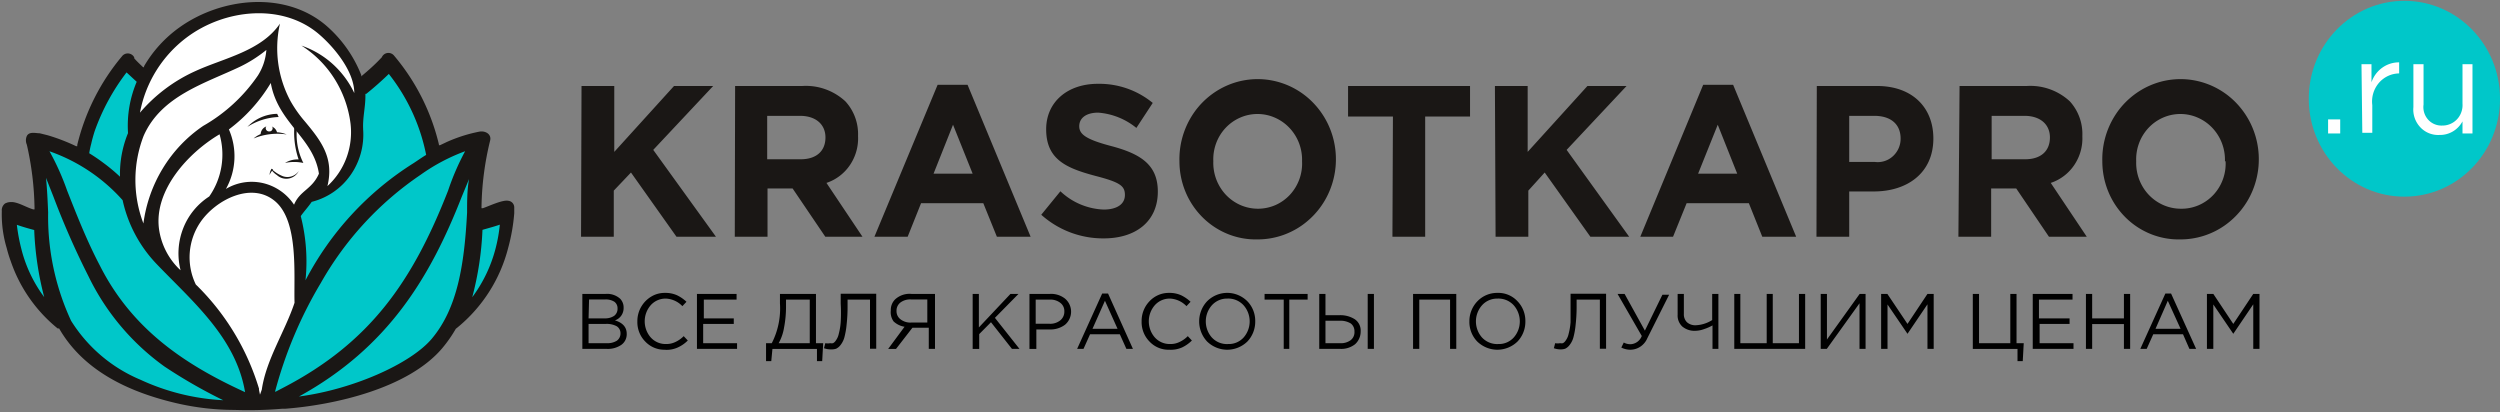
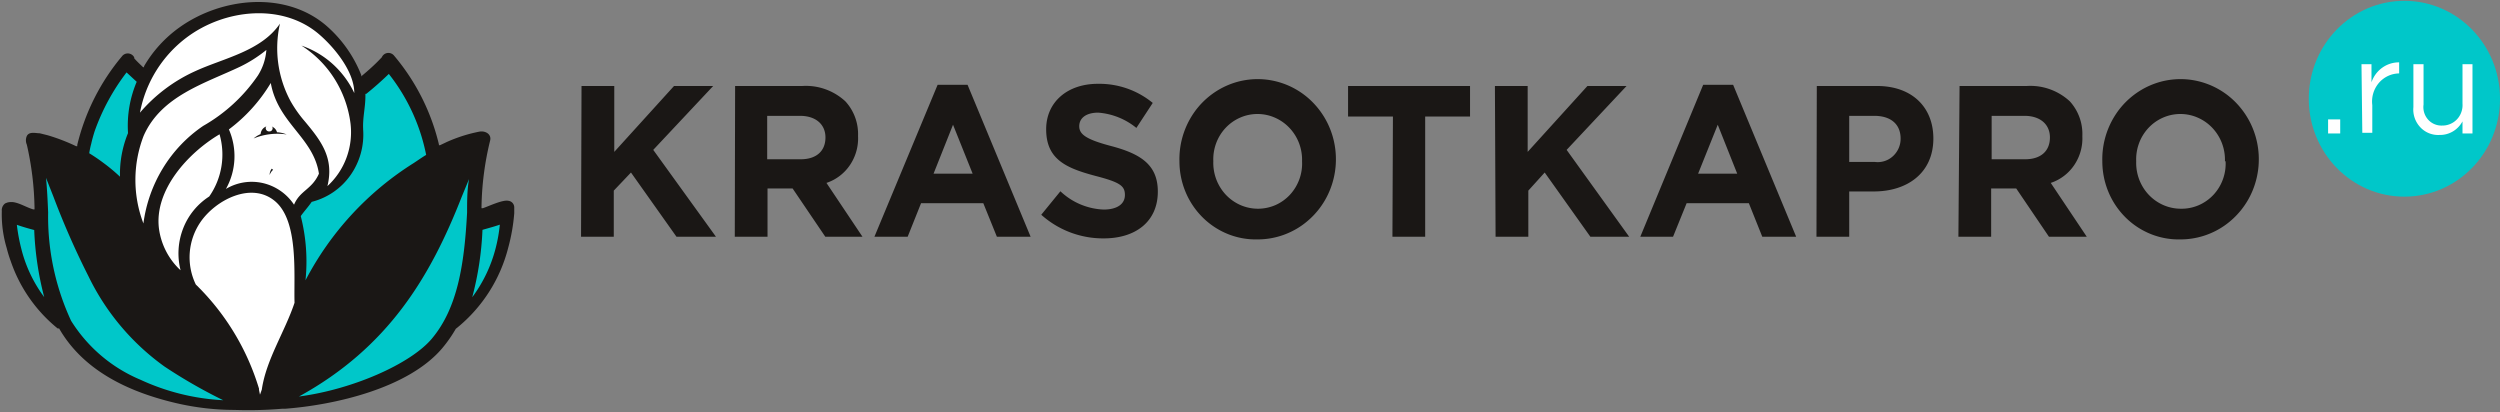
<svg xmlns="http://www.w3.org/2000/svg" width="182" height="30" viewBox="0 0 182 30" fill="none">
  <rect x="0" y="0" width="182" height="30" fill="#808080" stroke="none" />
  <g clip-path="url(#clip0_4194_63985)">
    <path d="M175.039 14.316c3.844 0 6.961-3.19 6.961-7.128 0-3.937-3.117-7.128-6.961-7.128-3.844 0-6.96 3.191-6.96 7.128 0 3.937 3.116 7.128 6.96 7.128z" fill="#00C7C9" />
    <path fill-rule="evenodd" clip-rule="evenodd" d="M26.305 5.48a9.245 9.245 0 00-2.61-3.662c-2.992-2.502-7.593-1.99-10.62.17a9.084 9.084 0 00-2.587 2.832v.074h-.071c-.215-.208-.441-.415-.644-.647v-.061a.438.438 0 00-.13-.171.532.532 0 00-.4-.122.528.528 0 00-.364.207 15.808 15.808 0 00-3.254 6.445v.098h-.083a14.097 14.097 0 00-2.062-.794l-.584-.146c-.298 0-.763-.147-.942.195a.785.785 0 000 .635 22.11 22.11 0 01.56 4.614v.097H2.42c-.453-.134-.858-.39-1.31-.5a1.164 1.164 0 00-.573 0l-.155.06a.611.611 0 00-.25.561 8.512 8.512 0 00.357 2.699c.082.327.181.649.298.964a10.786 10.786 0 003.41 4.882h.106c1.8 3.137 5.173 4.65 8.499 5.432 1.399.33 2.83.498 4.266.5 1.157.04 2.315.012 3.469-.085h.214c3.576-.269 8.963-1.477 11.443-4.407.37-.44.701-.914.989-1.415l.095-.074a11.01 11.01 0 003.719-5.822 13.45 13.45 0 00.44-2.514v-.452a.494.494 0 00-.124-.299.473.473 0 00-.28-.152c-.418-.11-1.443.39-1.884.537h-.095v-.098a21.54 21.54 0 01.62-4.797c.143-.488-.334-.757-.763-.683-.82.159-1.62.413-2.384.756l-.489.232h-.083v-.049A15.623 15.623 0 0028.7 4.064a.54.54 0 00-.364-.208.525.525 0 00-.542.317l-.107.11c-.417.44-.87.842-1.323 1.22l-.071.062.012-.086z" fill="#1A1715" />
    <path fill-rule="evenodd" clip-rule="evenodd" d="M21.406 14.902c.429-1.037 1.3-1.098 1.812-2.258-.394-2.636-2.98-3.661-3.505-6.603a11.749 11.749 0 01-3.05 3.38 4.873 4.873 0 01-.215 4.334 3.655 3.655 0 012.7-.425 3.73 3.73 0 012.258 1.572zM10.44 16.27a10.3 10.3 0 011.426-4.034 10.036 10.036 0 012.925-3.07 12.021 12.021 0 003.98-3.662 3.994 3.994 0 00.62-1.868 9.694 9.694 0 01-1.918 1.221c-2.563 1.22-5.745 2.124-7.02 5.04a8.91 8.91 0 00-.012 6.372z" fill="#fff" />
    <path fill-rule="evenodd" clip-rule="evenodd" d="M13.146 19.675a4.993 4.993 0 01.184-3.035 4.856 4.856 0 011.902-2.336c.453-.646.756-1.39.886-2.175a5.36 5.36 0 00-.135-2.353c-2.289 1.355-4.768 4.064-4.41 6.872a5.06 5.06 0 001.454 2.917l.12.11z" fill="#fff" />
    <path fill-rule="evenodd" clip-rule="evenodd" d="M10.19 8.201a11.543 11.543 0 014.065-3.039c2.026-.928 4.767-1.44 6.126-3.442a8.127 8.127 0 00.775 5.651 9.111 9.111 0 001.025 1.453c1.192 1.428 2.157 2.673 1.656 4.723a5.254 5.254 0 001.387-2.064 5.367 5.367 0 00.294-2.488 7.98 7.98 0 00-1.162-3.251 7.767 7.767 0 00-2.414-2.425 6.577 6.577 0 012.265 1.33 6.76 6.76 0 011.585 2.124V6.7c-.048-1.611-1.573-3.381-2.658-4.284C20.5.243 16.376.646 13.6 2.72a8.886 8.886 0 00-3.41 5.48z" fill="#fff" />
    <path fill-rule="evenodd" clip-rule="evenodd" d="M16.245 29.134a37.586 37.586 0 01-4.255-2.44 17.415 17.415 0 01-5.542-6.568 58.739 58.739 0 01-2.563-5.822L3.35 12.95c.083.855.12 1.697.155 2.515a18.008 18.008 0 001.669 7.885 10.935 10.935 0 005.053 4.296 16.294 16.294 0 006.02 1.49zm17.378-14.83c-2.289 5.847-5.352 10.986-11.86 14.562 3.91-.513 8.105-2.368 9.655-4.187 1.871-2.209 2.383-5.358 2.586-9.203 0-.818 0-1.648.143-2.441l-.524 1.27z" fill="#00C7C9" />
-     <path fill-rule="evenodd" clip-rule="evenodd" d="M3.6 11.009c.51.915.94 1.875 1.287 2.868.727 1.843 1.442 3.662 2.383 5.456 2.313 4.577 6.079 7.165 10.572 9.216-.667-3.992-3.873-6.64-6.472-9.362a9.702 9.702 0 01-2.443-4.614 12.767 12.767 0 00-5.268-3.54l-.06-.024zm16.471 17.503l.536-.28c6.33-3.284 9.428-7.74 12.014-14.355.331-.991.746-1.951 1.24-2.868a13.72 13.72 0 00-3.23 1.708 23.455 23.455 0 00-7.27 7.873 30.78 30.78 0 00-3.338 7.922h.048z" fill="#00C7C9" />
    <path fill-rule="evenodd" clip-rule="evenodd" d="M22.693 14.695c-.262.378-.548.683-.798 1.037.389 1.525.506 3.108.345 4.675a22.185 22.185 0 017.89-8.544c.299-.195.585-.403.894-.586a13.853 13.853 0 00-2.717-5.895 23.7 23.7 0 01-1.645 1.452h-.06v.171c0 .794-.202 1.563-.166 2.356v.06a5.13 5.13 0 01-.927 3.34 4.919 4.919 0 01-2.816 1.934zm11.693 6.933a10.244 10.244 0 001.68-3.491c.154-.584.262-1.18.322-1.782-.417.146-.846.256-1.264.378a22.7 22.7 0 01-.739 4.883v.012zm-31.168 0a22.687 22.687 0 01-.727-4.883c-.417-.11-.846-.232-1.264-.378.07.601.182 1.197.334 1.782a9.864 9.864 0 001.657 3.479zM9.32 9.69a8.19 8.19 0 01.632-3.735l-.739-.683a15.624 15.624 0 00-2.324 4.284c-.095.305-.179.598-.25.916-.06.225-.108.453-.143.683.333.208.667.427.989.671.438.32.856.666 1.251 1.038A7.815 7.815 0 019.32 9.69z" fill="#00C7C9" />
    <path fill-rule="evenodd" clip-rule="evenodd" d="M18.927 28.732l-.072-.354v-.086a17.718 17.718 0 00-4.6-7.58 4.546 4.546 0 01.345-4.552c1.109-1.612 3.719-2.966 5.435-1.502 1.717 1.465 1.347 5.31 1.407 7.385-.704 2.111-2.062 4.125-2.384 6.322l-.131.367z" fill="#fff" />
-     <path d="M22.085 11.863a3.142 3.142 0 00-1.335 0 1.72 1.72 0 01.99-.256 6.054 6.054 0 01-.274-2.759c.119.183 0 .183.166.366-.118.91.04 1.835.453 2.65zM18.01 9.239a3.076 3.076 0 012.168-.952l.108.232a4.478 4.478 0 00-2.277.72zm3.742 3.21a1.042 1.042 0 01-.302.36 1.013 1.013 0 01-.89.164 1.018 1.018 0 01-.405-.231 1.374 1.374 0 01-.418-.415h.06c.202.186.431.339.68.451.215.11.462.137.696.076.234-.06.44-.204.579-.405z" fill="#1A1715" />
    <path fill-rule="evenodd" clip-rule="evenodd" d="M19.88 12.364a.929.929 0 00-.25.378.743.743 0 01.155-.464l.095.085z" fill="#171819" />
    <path d="M20.87 9.788a2.161 2.161 0 00-.704-.159.622.622 0 00-.245-.347.597.597 0 00-.78.088.63.63 0 00-.166.394c-.187.076-.36.183-.513.317a4.548 4.548 0 012.408-.293z" fill="#1A1715" />
    <path fill-rule="evenodd" clip-rule="evenodd" d="M19.63 9.568a.223.223 0 00.161-.08.234.234 0 00.054-.176.258.258 0 00-.086-.17.247.247 0 00-.177-.062.236.236 0 00-.168.072.247.247 0 000 .345.236.236 0 00.168.071h.048z" fill="#fff" />
    <path d="M169.485 8.69h.882v1.025h-.882V8.69zm2.431-4.016h.728v1.318c.144-.428.417-.798.778-1.059.362-.26.794-.398 1.236-.393v.805a1.95 1.95 0 00-.816.188 1.998 1.998 0 00-.669.515 2.088 2.088 0 00-.47 1.605v2.013h-.727l-.06-4.992zm3.779 3.125V4.674h.739v2.941a1.365 1.365 0 00.33 1.09 1.304 1.304 0 001.028.436 1.454 1.454 0 001.394-.981c.069-.194.098-.4.084-.606v-2.88h.727v5.04h-.727v-.878c-.165.306-.409.56-.705.735a1.838 1.838 0 01-.975.254 1.776 1.776 0 01-1.4-.57 1.876 1.876 0 01-.495-1.457z" fill="#fff" />
    <path d="M42.335 6.26h2.384v4.797l4.35-4.796h2.85l-4.363 4.65 4.565 6.323h-2.873l-3.313-4.675-1.252 1.318v3.357H42.3l.035-10.973zm11.18 0h4.899a4.186 4.186 0 011.67.235 4.24 4.24 0 011.452.876c.314.338.557.737.717 1.173.16.436.232.9.213 1.366a3.466 3.466 0 01-.587 2.102 3.333 3.333 0 01-1.713 1.304l2.622 3.918h-2.706L57.7 13.718h-1.824v3.516h-2.384l.024-10.973zm4.768 5.335c1.192 0 1.811-.635 1.811-1.587s-.703-1.575-1.859-1.575h-2.384v3.162h2.432zm9.976-5.42h2.18l4.59 11.059h-2.456l-.989-2.442h-4.53l-.976 2.442h-2.42l4.6-11.059zm2.55 6.47L69.38 9.08l-1.418 3.564h2.848zm4.994 2.99l1.395-1.71a4.852 4.852 0 003.146 1.331c.966 0 1.55-.39 1.55-1.062 0-.67-.37-.927-2.157-1.391-2.158-.574-3.576-1.22-3.576-3.393 0-1.99 1.561-3.308 3.754-3.308a6.116 6.116 0 014.005 1.391l-1.192 1.82A4.987 4.987 0 0079.951 8.2c-.906 0-1.382.415-1.382.989 0 .574.464.952 2.312 1.44 2.18.574 3.409 1.38 3.409 3.32 0 2.185-1.621 3.406-3.934 3.406a6.747 6.747 0 01-4.553-1.721zm10.06-3.894a5.94 5.94 0 01.89-3.282 5.737 5.737 0 012.529-2.213 5.574 5.574 0 013.304-.39 5.652 5.652 0 012.953 1.565 5.875 5.875 0 011.597 2.988 5.966 5.966 0 01-.304 3.392 5.807 5.807 0 01-2.101 2.64c-.941.646-2.05.99-3.183.988a5.437 5.437 0 01-2.166-.394 5.542 5.542 0 01-1.846-1.224 5.695 5.695 0 01-1.238-1.862 5.807 5.807 0 01-.435-2.208zm8.927 0a3.405 3.405 0 00-.215-1.306 3.343 3.343 0 00-.695-1.117 3.253 3.253 0 00-1.065-.752 3.153 3.153 0 00-2.532-.003c-.4.175-.762.43-1.063.752a3.31 3.31 0 00-.687 1.12 3.37 3.37 0 00-.203 1.306 3.395 3.395 0 00.91 2.436c.304.322.668.578 1.07.754a3.188 3.188 0 002.54 0c.4-.176.762-.434 1.062-.757a3.349 3.349 0 00.878-2.433zm6.615-3.259h-3.266V6.261h8.88v2.221h-3.266v8.752h-2.384l.036-8.752zm7.425-2.222h2.384v4.797l4.35-4.796h2.849l-4.362 4.65 4.553 6.323h-2.825l-3.325-4.675-1.192 1.318v3.357h-2.384L108.83 6.26zm15.161-.085h2.181l4.589 11.059h-2.467l-.978-2.442h-4.529l-.989 2.442h-2.384l4.577-11.059zm2.479 6.47l-1.418-3.565-1.43 3.564h2.848zm5.793-6.385h4.386c2.55 0 4.1 1.55 4.1 3.821 0 2.539-1.931 3.857-4.327 3.857h-1.799v3.296h-2.384l.024-10.973zm4.231 5.53a1.633 1.633 0 001.309-.417 1.718 1.718 0 00.562-1.28c0-1.074-.739-1.66-1.919-1.66h-1.823v3.357h1.871zm6.162-5.53h4.898a4.187 4.187 0 011.671.235 4.24 4.24 0 011.452.876c.311.34.552.739.71 1.175.158.436.228.9.208 1.364a3.467 3.467 0 01-.587 2.102 3.335 3.335 0 01-1.713 1.304l2.622 3.918h-2.753l-2.384-3.516h-1.824v3.516h-2.384l.084-10.973zm4.767 5.335c1.192 0 1.812-.635 1.812-1.587s-.703-1.575-1.859-1.575h-2.384v3.162h2.431zm5.626.146a5.944 5.944 0 01.891-3.282 5.736 5.736 0 012.528-2.213 5.574 5.574 0 013.304-.39 5.653 5.653 0 012.954 1.565 5.886 5.886 0 011.597 2.988 5.972 5.972 0 01-.304 3.392 5.814 5.814 0 01-2.102 2.64 5.6 5.6 0 01-3.183.988 5.434 5.434 0 01-2.165-.394 5.536 5.536 0 01-1.847-1.224 5.686 5.686 0 01-1.238-1.862 5.816 5.816 0 01-.435-2.208zm8.927 0a3.399 3.399 0 00-.215-1.306 3.343 3.343 0 00-.695-1.117 3.245 3.245 0 00-1.065-.752 3.15 3.15 0 00-2.532-.003c-.4.175-.762.43-1.062.752a3.304 3.304 0 00-.688 1.12 3.375 3.375 0 00-.203 1.306c-.016.448.057.894.213 1.313.156.418.393.8.697 1.123.304.322.668.578 1.071.754.402.175.836.265 1.273.264.44.008.876-.078 1.282-.25a3.211 3.211 0 001.078-.753c.305-.324.542-.709.695-1.13.154-.422.222-.871.199-1.321h-.048z" fill="#1A1715" />
-     <path d="M42.395 25.4v-4.004h1.704a1.412 1.412 0 011.05.354.905.905 0 01.25.647.956.956 0 01-.165.572.92.92 0 01-.467.355c.572.171.858.5.858.977a.96.96 0 01-.096.454.934.934 0 01-.297.351c-.315.21-.686.313-1.061.293h-1.776zm.453-2.222h1.192a1.17 1.17 0 00.667-.183.631.631 0 00.25-.537.586.586 0 00-.226-.488 1.17 1.17 0 00-.656-.171h-1.191l-.036 1.379zm0 1.806h1.335c.255.014.508-.05.727-.183a.644.644 0 00.262-.537.596.596 0 00-.274-.512 1.519 1.519 0 00-.787-.171h-1.263v1.403zm5.506.476a1.88 1.88 0 01-.75-.155 1.918 1.918 0 01-.632-.443 1.993 1.993 0 01-.434-.671 2.032 2.032 0 01-.138-.793 2.08 2.08 0 011.242-1.925c.248-.105.515-.156.784-.15.294-.006.587.052.858.17a2.7 2.7 0 01.691.477l-.298.317a1.78 1.78 0 00-1.191-.55 1.448 1.448 0 00-1.109.477 1.782 1.782 0 00-.442 1.178c0 .435.157.854.442 1.177a1.448 1.448 0 001.108.476 1.51 1.51 0 00.68-.146c.226-.104.432-.249.608-.427l.298.317a2.46 2.46 0 01-.715.5 1.938 1.938 0 01-1.002.171zm2.384-.06v-4.004h2.885v.415h-2.384v1.367h2.18v.403h-2.228v1.403h2.467v.415h-2.92zm5.03.89v-1.306h.417c.456-.889.662-1.89.596-2.892v-.696h2.622v3.588h.525l-.072 1.306h-.381v-.89h-3.242l-.084.89h-.381zm.918-1.306h2.264v-3.173h-1.728v.512a7.976 7.976 0 01-.143 1.526c-.064.4-.197.784-.393 1.135zm3.825.452a1.526 1.526 0 01-.524-.085l.095-.367c.119.023.24.023.358 0a.548.548 0 00.203 0 .543.543 0 00.214-.207c.099-.139.168-.297.203-.464a4.59 4.59 0 00.143-.854c.027-.452.027-.904 0-1.355v-.72h2.586v4.003h-.453v-3.576h-1.633v.427c.005.469-.02.938-.071 1.404a5.613 5.613 0 01-.167.94c-.057.195-.15.377-.274.537a.9.9 0 01-.322.268 1.06 1.06 0 01-.358.049zm4.149-.036l1.191-1.612a1.511 1.511 0 01-.798-.39 1.143 1.143 0 01-.203-.794 1.085 1.085 0 01.31-.805 1.551 1.551 0 011.192-.403h1.716v4.003h-.453v-1.538h-1.192L65.231 25.4h-.572zm1.656-1.917h1.192v-1.684h-1.192a1.172 1.172 0 00-.775.232.743.743 0 00-.274.61.734.734 0 00.298.61c.218.162.482.244.751.232zM70.81 25.4v-4.004h.452v2.441l2.3-2.441h.585L72.43 23.14l1.788 2.258h-.548l-1.526-1.94-.858.866V25.4h-.477zm4.135 0v-4.004h1.49a1.63 1.63 0 011.097.342 1.245 1.245 0 010 1.904c-.326.239-.72.36-1.12.341h-.966V25.4h-.5zm.453-1.831h.99c.286.02.57-.067.798-.245a.803.803 0 00.298-.647.748.748 0 00-.298-.634 1.172 1.172 0 00-.775-.232h-1.013v1.758zm3.016 1.831l1.823-4.029h.43l1.81 4.028h-.476l-.477-1.062h-2.169l-.477 1.062h-.464zm1.12-1.465h1.823l-.917-2.039-.906 2.039zm5.578 1.525a1.868 1.868 0 01-.777-.144 1.904 1.904 0 01-.653-.454 1.993 1.993 0 01-.434-.671 2.032 2.032 0 01-.138-.793 2.067 2.067 0 01.572-1.465 1.94 1.94 0 01.658-.46c.248-.105.515-.156.784-.15.294-.006.587.052.858.17.253.122.486.282.691.477l-.298.317a1.781 1.781 0 00-1.192-.55 1.448 1.448 0 00-1.108.477 1.782 1.782 0 00-.442 1.178c0 .435.157.854.442 1.177a1.448 1.448 0 001.108.476c.235.007.468-.044.68-.146a2.06 2.06 0 00.608-.427l.298.317a2.587 2.587 0 01-.704.5 2.02 2.02 0 01-.953.171zm5.698-.598c-.397.384-.922.598-1.467.598s-1.07-.214-1.466-.598a2.139 2.139 0 01-.577-1.464c0-.547.207-1.072.577-1.465a2.073 2.073 0 011.466-.612c.548 0 1.074.22 1.466.612.186.192.333.421.431.673.098.252.146.52.141.792.005.546-.2 1.072-.572 1.464zm-2.587-.293a1.482 1.482 0 001.192.476 1.448 1.448 0 001.12-.476 1.77 1.77 0 00.441-1.171 1.77 1.77 0 00-.441-1.172 1.526 1.526 0 00-.543-.379 1.493 1.493 0 00-.649-.11 1.458 1.458 0 00-.611.122c-.193.084-.367.21-.51.367a1.77 1.77 0 00-.44 1.172c0 .433.157.85.44 1.171zm5.232.831v-3.59h-1.394v-.414h3.134v.415H93.86v3.588h-.405zm2.586 0v-4.004h.453v1.55h1.013c.394-.017.784.085 1.12.293a.994.994 0 01.43.879 1.246 1.246 0 01-.405.94c-.308.239-.687.36-1.073.341h-1.537zm.453-.416h1.073c.271.018.54-.06.763-.22a.731.731 0 00.274-.634.697.697 0 00-.274-.586 1.462 1.462 0 00-.799-.195h-1.037v1.635zm3.075.415v-4.003h.453v4.003h-.453zm3.302.001v-4.004h3.146v4.003h-.452v-3.588h-2.241v3.588h-.453zm7.604-.538a2.107 2.107 0 01-1.466.598c-.545 0-1.07-.214-1.466-.598a2.03 2.03 0 01-.431-.673 2.077 2.077 0 01-.141-.791 2.094 2.094 0 01.598-1.48 1.979 1.979 0 011.452-.595c.271-.01.54.04.791.145.25.105.477.264.663.465.186.192.333.421.431.673.098.252.146.52.141.792a2.085 2.085 0 01-.572 1.464zm-2.586-.293a1.505 1.505 0 001.192.476 1.447 1.447 0 001.12-.476c.284-.32.441-.738.441-1.171a1.77 1.77 0 00-.441-1.172 1.507 1.507 0 00-1.192-.488 1.47 1.47 0 00-1.12.488 1.769 1.769 0 00-.441 1.172c0 .433.157.85.441 1.171zm5.757.867a1.528 1.528 0 01-.525-.085l.095-.367c.119.023.24.023.358 0a.55.55 0 00.203 0 .54.54 0 00.214-.207c.099-.139.168-.297.203-.464.074-.28.122-.566.143-.854v-2.075h2.586v4.003h-.453v-3.576h-1.692v.427c.004.469-.02.938-.072 1.404a5.543 5.543 0 01-.167.94 1.568 1.568 0 01-.274.537.892.892 0 01-.322.268 1.05 1.05 0 01-.297.049zm5.065.024a1.46 1.46 0 01-.679-.158l.178-.366a.998.998 0 00.513.122.907.907 0 00.485-.18.937.937 0 00.313-.419l-1.764-3.063h.513l1.478 2.673 1.275-2.612h.489l-1.585 3.161a1.386 1.386 0 01-.488.604c-.215.15-.468.232-.728.238zm5.959-.06v-1.71a3.336 3.336 0 01-.619.27 1.906 1.906 0 01-.632.121c-.34.02-.675-.09-.942-.305a1.086 1.086 0 01-.345-.867v-1.513h.453v1.452a.806.806 0 00.226.61c.179.155.41.234.644.22.422-.02.832-.15 1.192-.378v-1.904h.452v4.003h-.429zm1.586 0v-4.004h.441v3.588h1.919v-3.588h.441v3.588h1.907v-3.588h.452v4.003h-5.16zm6.293 0v-4.004h.453v3.32l2.383-3.32h.429v4.003h-.441v-3.32l-2.383 3.32h-.441zm4.398 0v-4.004h.453l1.466 2.185 1.454-2.185h.453v4.003h-.453v-3.246l-1.454 2.148-1.454-2.136v3.234h-.465zm9.928.89v-.89h-3.254v-4.004h.453v3.588h2.277v-3.588h.453v3.588h.524l-.071 1.306h-.382zm1.109-.89v-4.004h2.896v.415h-2.444v1.367h2.229v.403h-2.181v1.403h2.467v.415h-2.967zm3.873 0v-4.004h.453v1.782h2.312v-1.782h.453v4.003h-.453v-1.806h-2.312v1.806h-.453zm3.957 0l1.824-4.029h.417l1.824 4.028h-.489l-.465-1.062h-2.169l-.477 1.062h-.465zm1.109-1.465h1.823l-.929-2.039-.894 2.039zm3.742 1.465v-4.004h.465l1.454 2.185 1.454-2.185h.453v4.003h-.453v-3.246l-1.454 2.148-1.454-2.136v3.234h-.465z" fill="#000" />
  </g>
  <defs>
    <clipPath id="clip0_4194_63985">
      <path fill="#fff" d="M0 0h182v30H0z" />
    </clipPath>
  </defs>
</svg>